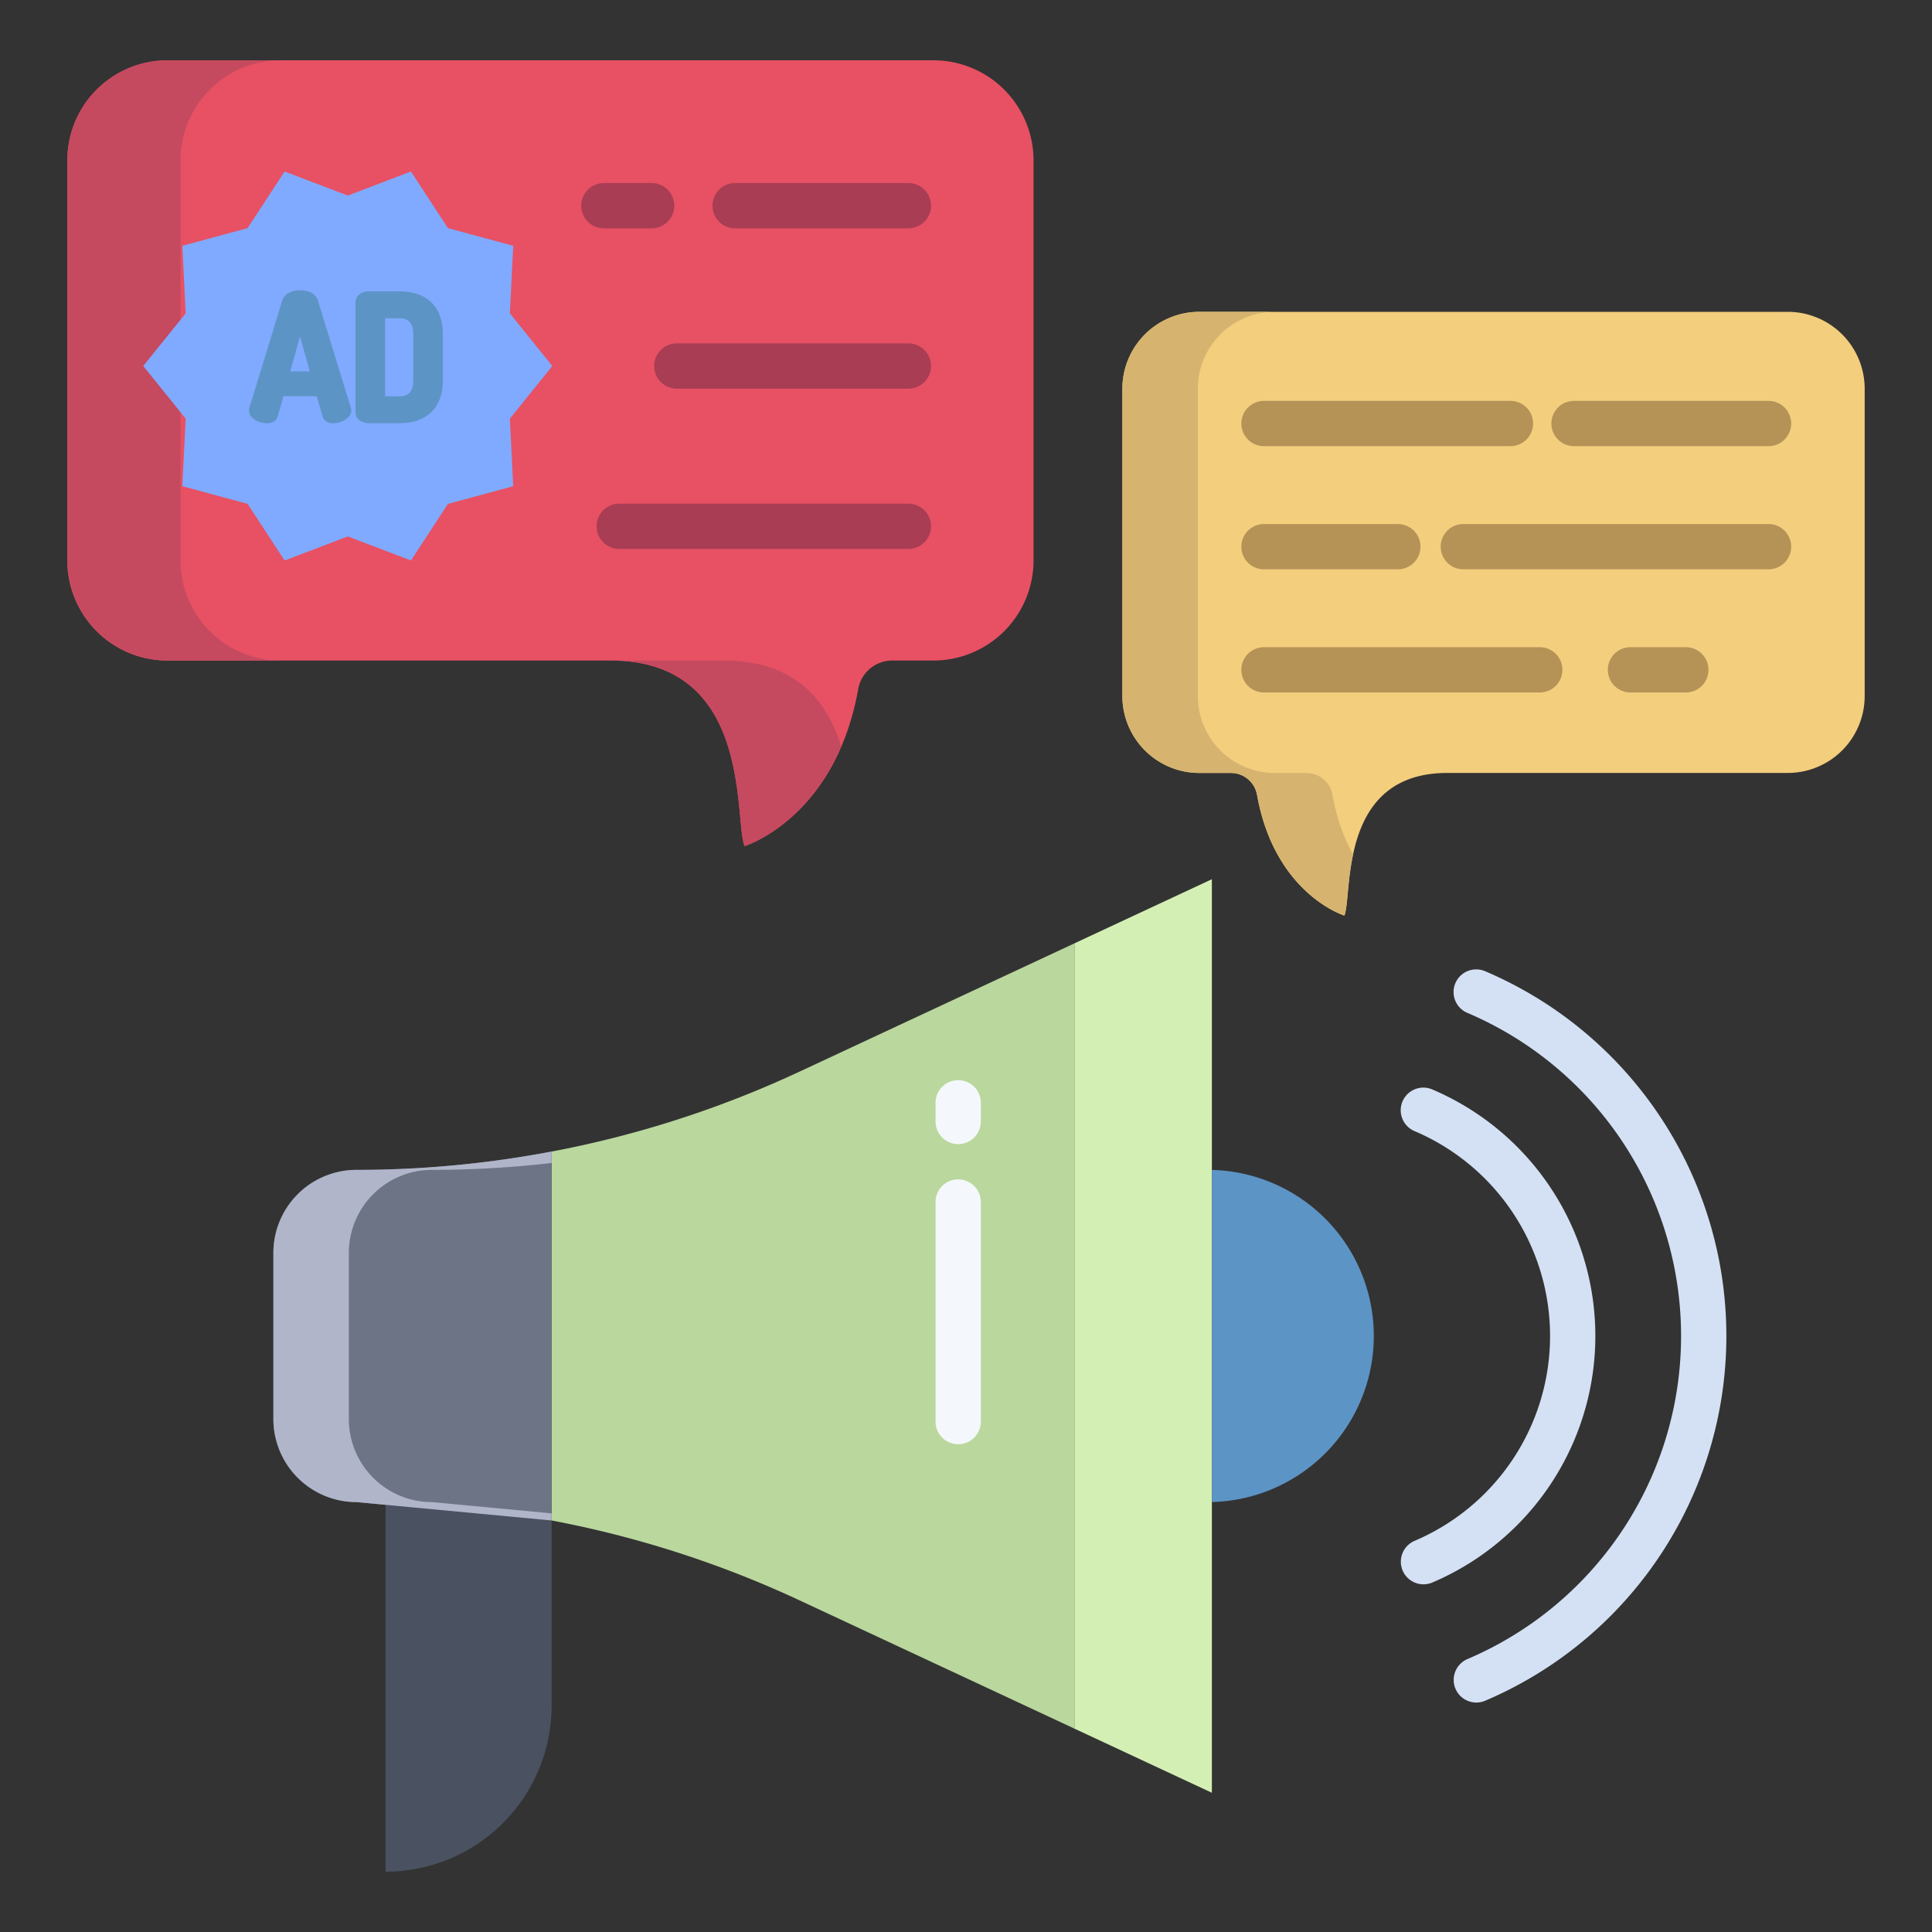
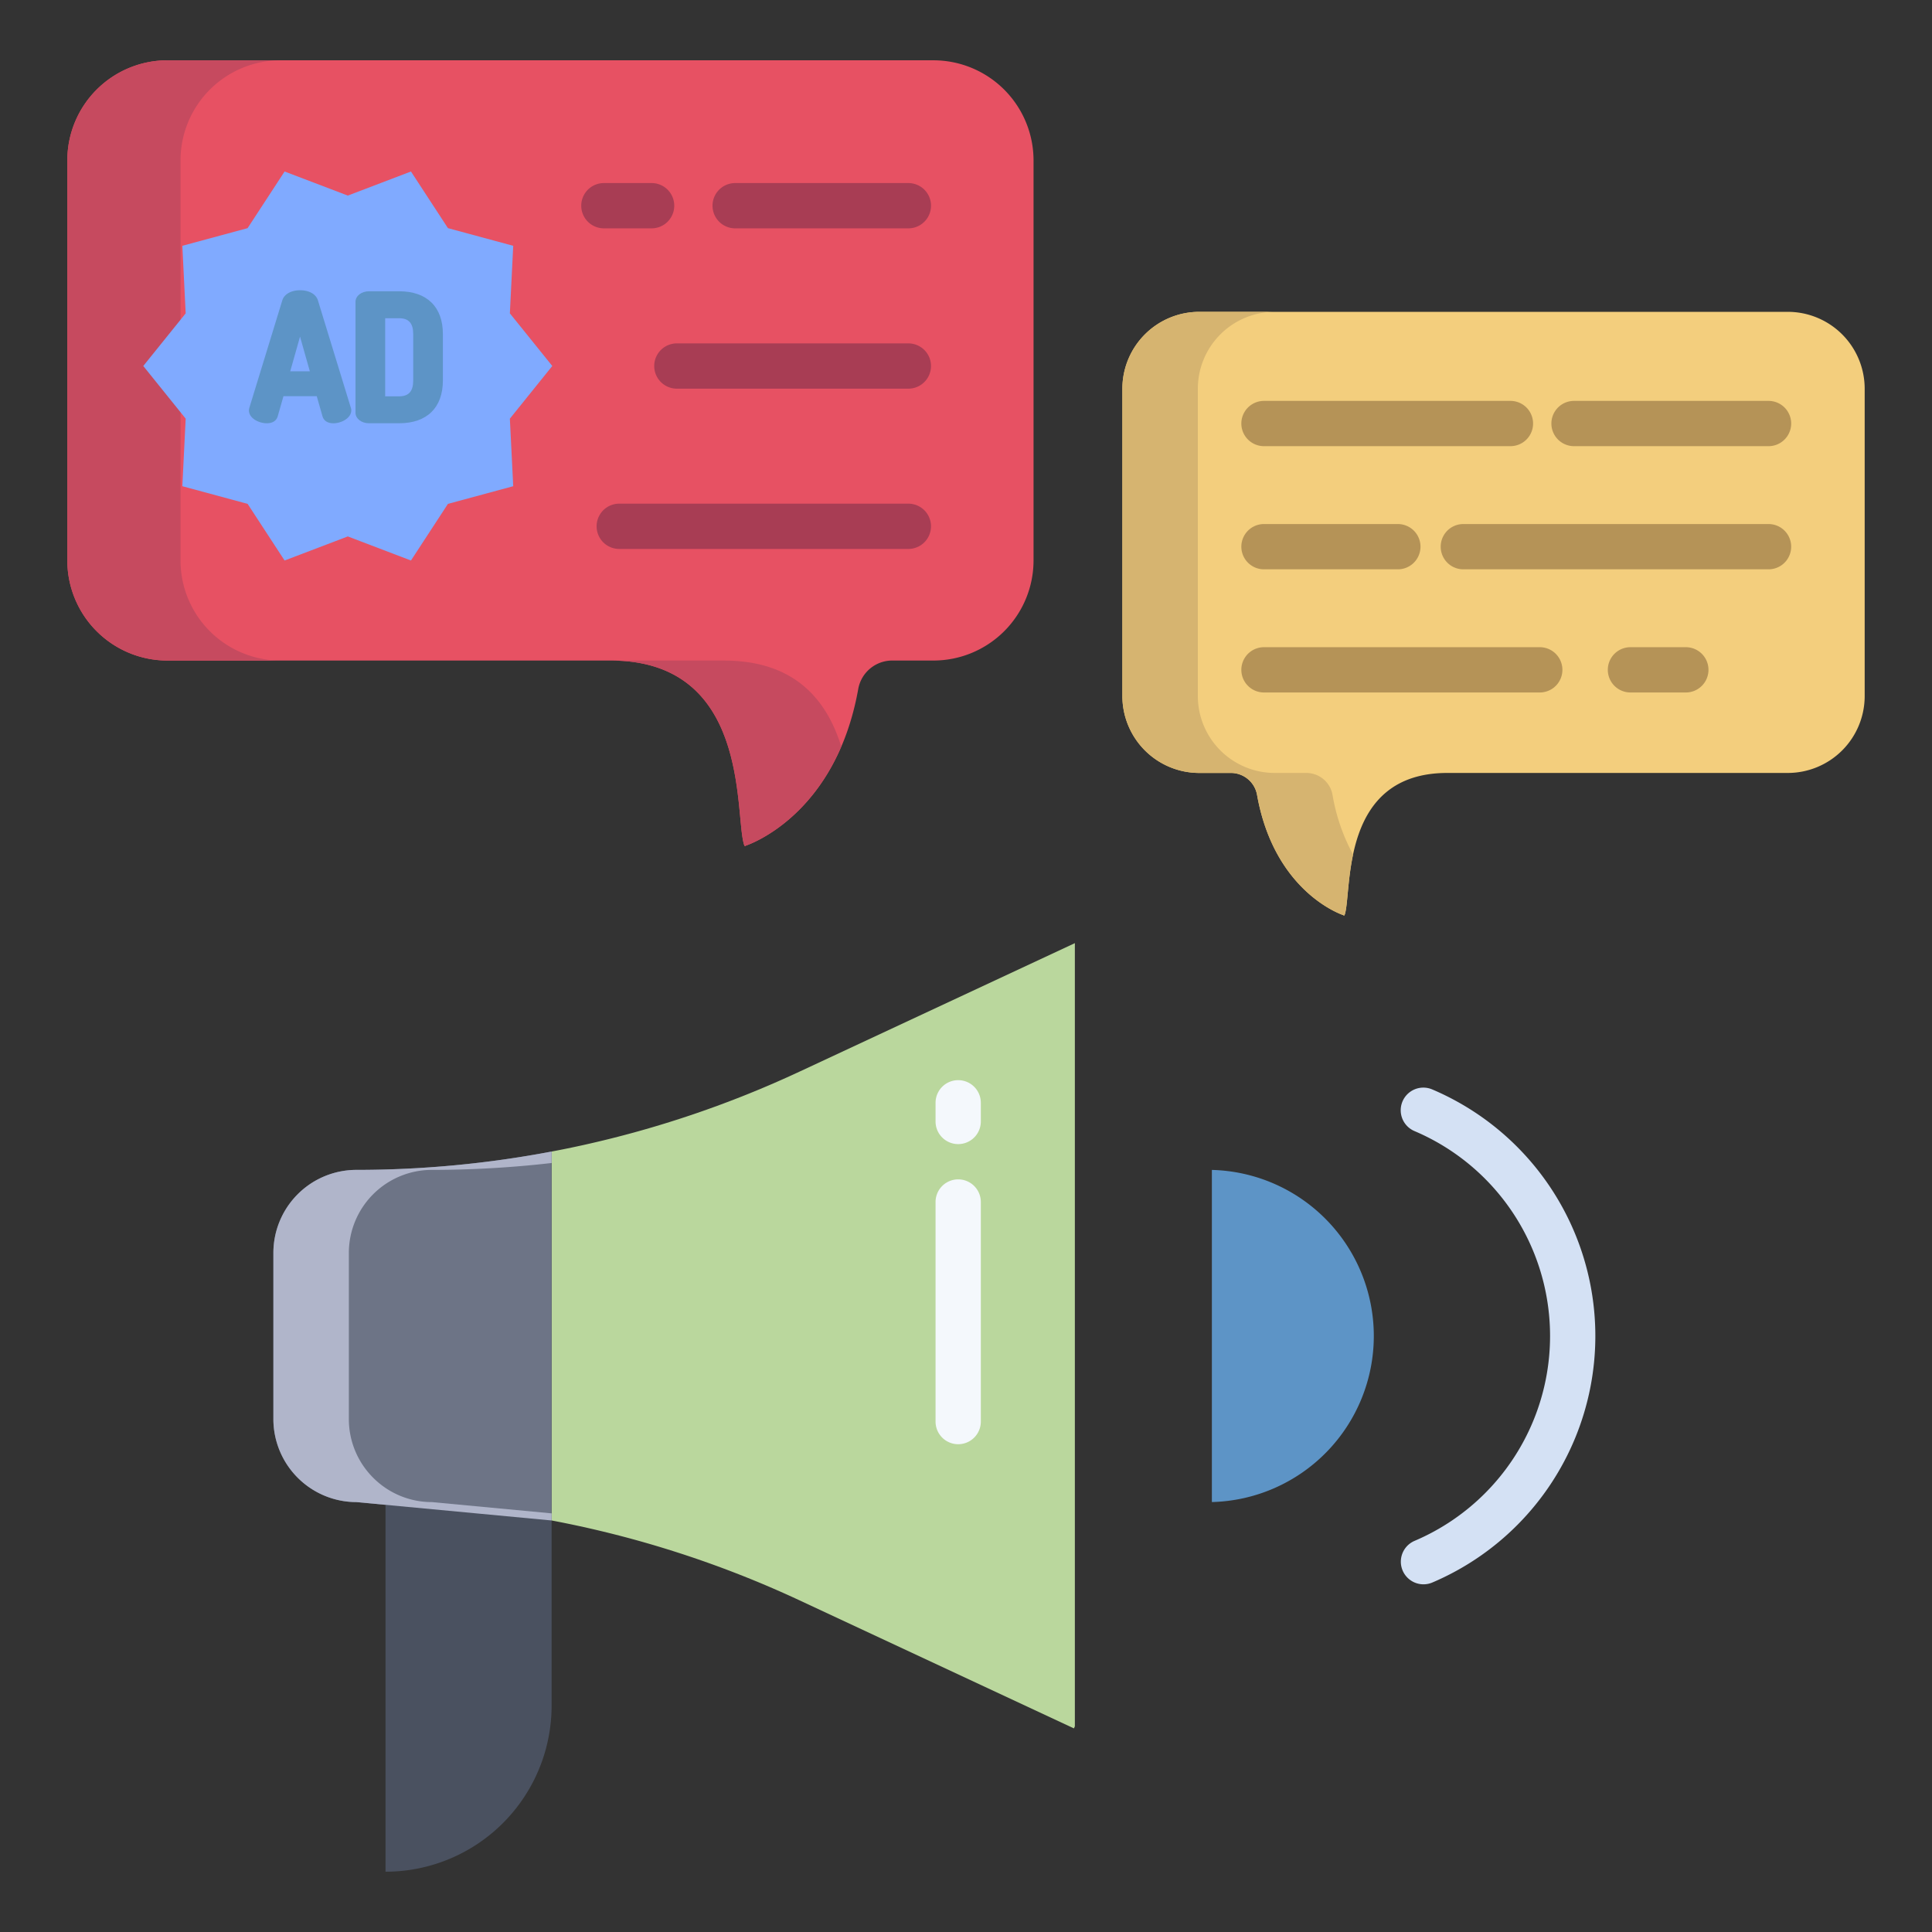
<svg xmlns="http://www.w3.org/2000/svg" id="Layer_1" height="512" viewBox="0 0 512 512" width="512" data-name="Layer 1">
  <rect x="0" y="0" width="512" height="512" fill="#333333" stroke="none" />
  <path d="m494.16 103.03v81.42a20.383 20.383 0 0 1 -20.38 20.39h-90.24c-14.15 0-20.46 7.67-23.46 16.17s-2.71 17.83-3.64 21.15c-.13.44-.26.6-.4.38 0 0-18.3-5.79-22.93-32.01a7.048 7.048 0 0 0 -6.99-5.69h-8.29a20.391 20.391 0 0 1 -20.39-20.39v-81.42a20.391 20.391 0 0 1 20.39-20.39h155.95a20.383 20.383 0 0 1 20.38 20.39z" fill="#f3ce7d" />
-   <path d="m284.85 249.94v207.56l-.25.54 36.56 17.07v-242.11z" fill="#d4efb4" />
  <path d="m284.85 249.94v207.56l-.25.54-72.67-33.91a277.387 277.387 0 0 0 -65.75-21.19v-97.77c2.82-.53 5.64-1.11 8.44-1.73a277.292 277.292 0 0 0 57.31-19.47z" fill="#bad79d" />
  <path d="m273.9 42.52v105.99a26.543 26.543 0 0 1 -26.54 26.54h-10.8a9.156 9.156 0 0 0 -9.09 7.39c-6.03 34.14-29.86 41.68-29.86 41.68-.17.28-.34.07-.5-.5-1.21-4.33-.83-16.47-4.74-27.53s-12.13-21.04-30.54-21.04h-117.46a26.535 26.535 0 0 1 -26.53-26.54v-105.99a26.535 26.535 0 0 1 26.53-26.54h202.99a26.543 26.543 0 0 1 26.54 26.54z" fill="#e75163" />
  <path d="m94.46 310.03a22.017 22.017 0 0 0 -22.01 22.01v44.02a22.022 22.022 0 0 0 22.01 22.01l51.72 4.87v-97.77a277.03 277.03 0 0 1 -51.72 4.86z" fill="#6d7486" />
  <path d="m321.16 310.04a44.024 44.024 0 0 1 0 88.02z" fill="#5d94c6" />
  <path d="m146.18 402.94v49.06a44.009 44.009 0 0 1 -44.01 44.02v-97.85a278.167 278.167 0 0 1 44.01 4.77z" fill="#4a5160" />
  <path d="m191.83 175.05h-30c18.41 0 26.63 9.98 30.54 21.04s3.53 23.2 4.74 27.53c.16.57.33.78.5.5 0 0 16.289-5.173 25.339-26.266-.184-.59-.372-1.179-.579-1.764-3.91-11.06-12.13-21.04-30.54-21.04z" fill="#c64a5f" />
  <path d="m47.84 148.51v-105.99a26.535 26.535 0 0 1 26.53-26.54h-30a26.535 26.535 0 0 0 -26.53 26.54v105.99a26.535 26.535 0 0 0 26.53 26.54h30a26.535 26.535 0 0 1 -26.53-26.54z" fill="#c64a5f" />
  <path d="m135.12 83.04 11.24 13.95-11.24 13.96.89 17.9-17.3 4.68-9.8 15.01-16.74-6.38-16.75 6.38-9.8-15.01-17.3-4.68.89-17.9-11.24-13.96 11.24-13.95-.89-17.9 17.3-4.68 9.8-15.01 16.75 6.38 16.74-6.38 9.8 15.01 17.3 4.68z" fill="#80aaff" />
  <path d="m346.12 204.84h-8.29a20.391 20.391 0 0 1 -20.39-20.39v-81.42a20.391 20.391 0 0 1 20.39-20.39h-20a20.391 20.391 0 0 0 -20.39 20.39v81.42a20.391 20.391 0 0 0 20.39 20.39h8.29a7.048 7.048 0 0 1 6.99 5.69c4.63 26.22 22.93 32.01 22.93 32.01.14.22.27.06.4-.38.733-2.616.708-8.971 2.135-15.7a50.739 50.739 0 0 1 -5.465-15.929 7.048 7.048 0 0 0 -6.99-5.691z" fill="#d6b470" />
  <path d="m98.9 391.62a21.94 21.94 0 0 1 -6.45-15.56v-44.02a22.017 22.017 0 0 1 22.01-22.01 277.631 277.631 0 0 0 31.72-1.823v-3.037a277.03 277.03 0 0 1 -51.72 4.86 22.017 22.017 0 0 0 -22.01 22.01v44.02a22.022 22.022 0 0 0 22.01 22.01l51.72 4.87v-1.883l-31.72-2.987a21.9 21.9 0 0 1 -15.56-6.45z" fill="#b0b5ca" />
  <path d="m377.242 419.86a6 6 0 0 1 -2.352-11.522 59 59 0 0 0 0-108.574 6 6 0 1 1 4.7-11.041 71 71 0 0 1 0 130.656 5.99 5.99 0 0 1 -2.348.481z" fill="#d4e1f4" />
-   <path d="m391.248 451.19a6 6 0 0 1 -2.352-11.522 93.051 93.051 0 0 0 0-171.234 6 6 0 1 1 4.7-11.041 105.049 105.049 0 0 1 0 193.316 5.99 5.99 0 0 1 -2.348.481z" fill="#d4e1f4" />
  <g fill="#b59357">
    <path d="m468.68 150.876h-80.88a6 6 0 0 1 0-12h80.88a6 6 0 0 1 0 12z" />
    <path d="m370.445 150.876h-35.476a6 6 0 0 1 0-12h35.476a6 6 0 0 1 0 12z" />
    <path d="m468.68 118.24h-51.546a6 6 0 0 1 0-12h51.546a6 6 0 0 1 0 12z" />
    <path d="m400.282 118.24h-65.313a6 6 0 0 1 0-12h65.313a6 6 0 0 1 0 12z" />
    <path d="m446.763 183.513h-14.676a6 6 0 0 1 0-12h14.676a6 6 0 0 1 0 12z" />
    <path d="m408.053 183.513h-73.084a6 6 0 0 1 0-12h73.084a6 6 0 0 1 0 12z" />
  </g>
  <path d="m240.725 103h-61.35a6 6 0 0 1 0-12h61.35a6 6 0 1 1 0 12z" fill="#a83d54" />
  <path d="m172.684 60.514h-12.649a6 6 0 0 1 0-12h12.649a6 6 0 0 1 0 12z" fill="#a83d54" />
  <path d="m240.725 60.514h-45.9a6 6 0 0 1 0-12h45.905a6 6 0 0 1 0 12z" fill="#a83d54" />
  <path d="m240.725 145.475h-76.618a6 6 0 0 1 0-12h76.618a6 6 0 0 1 0 12z" fill="#a83d54" />
  <path d="m84.258 79.619c-.5-1.664-2.32-2.7-4.748-2.7-2.365 0-4.211 1.059-4.7 2.692l-8.727 28.452a2.888 2.888 0 0 0 -.115.671c0 2.213 2.779 3.437 4.7 3.437 2.13 0 2.764-1.2 2.947-1.9l1.505-5.271h8.824l1.5 5.255c.189.717.823 1.919 2.952 1.919 1.962 0 4.7-1.307 4.7-3.437a2.261 2.261 0 0 0 -.095-.6zm-2.146 18.781h-5.2l2.6-9.183z" fill="#5d94c6" />
  <path d="m105.769 77.191h-7.987c-2 0-3.571 1.232-3.571 2.8v29.372c0 1.573 1.568 2.805 3.571 2.805h7.987c7.374 0 11.6-4.131 11.6-11.332v-12.312c.002-7.202-4.226-11.333-11.6-11.333zm3.737 11.333v12.317c0 2.857-1.188 4.188-3.737 4.188h-3.693v-20.694h3.693c2.549 0 3.737 1.332 3.737 4.189z" fill="#5d94c6" />
  <path d="m253.931 382.732a6 6 0 0 1 -6-6v-58.187a6 6 0 1 1 12 0v58.187a6 6 0 0 1 -6 6z" fill="#f4f8fc" />
  <path d="m253.931 303.2a6 6 0 0 1 -6-6v-4.946a6 6 0 1 1 12 0v4.946a6 6 0 0 1 -6 6z" fill="#f4f8fc" />
</svg>